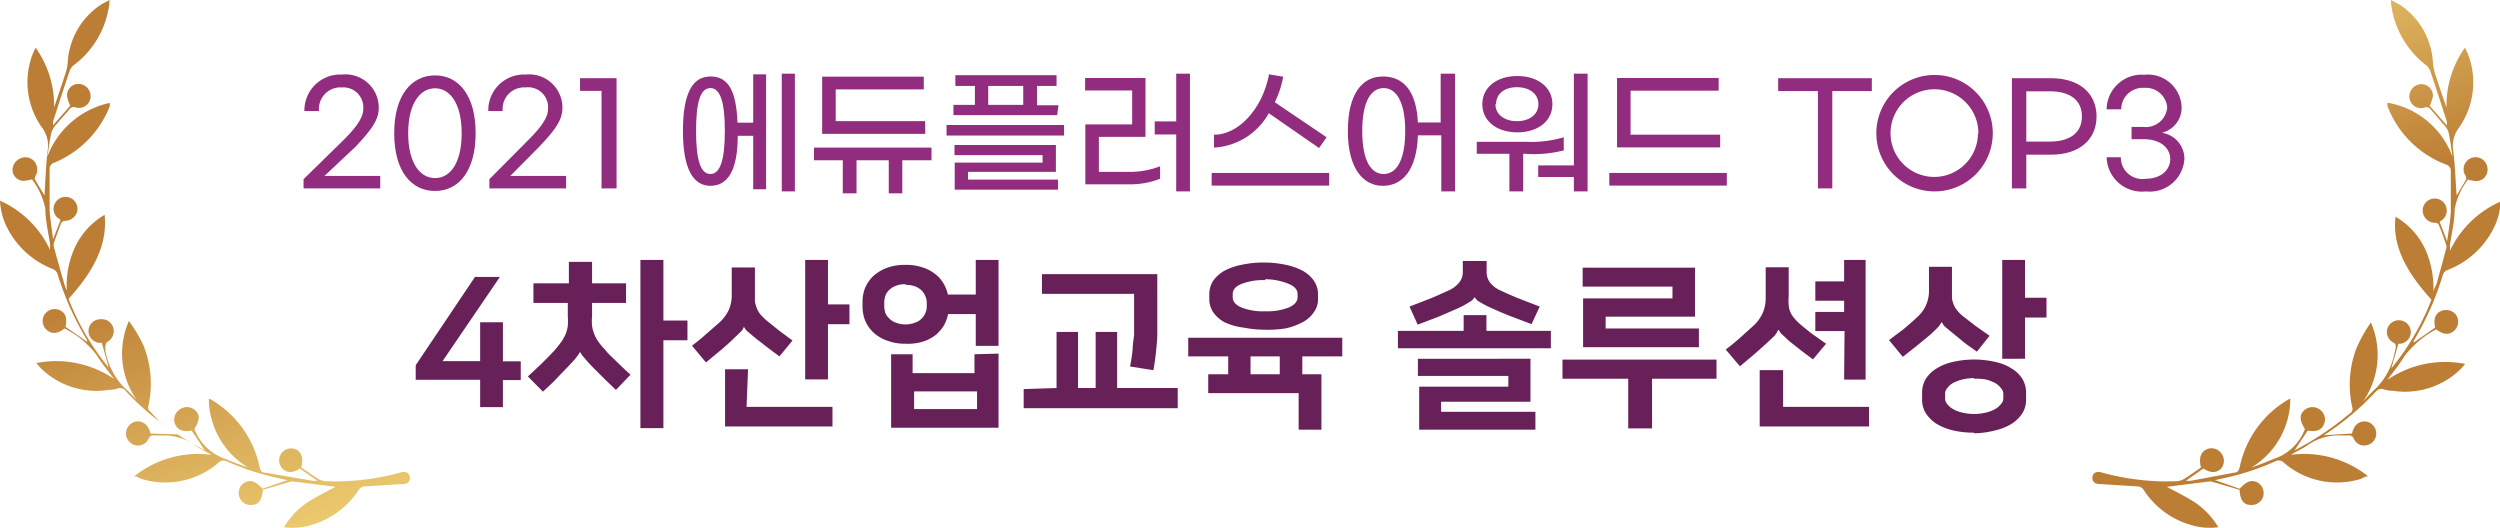
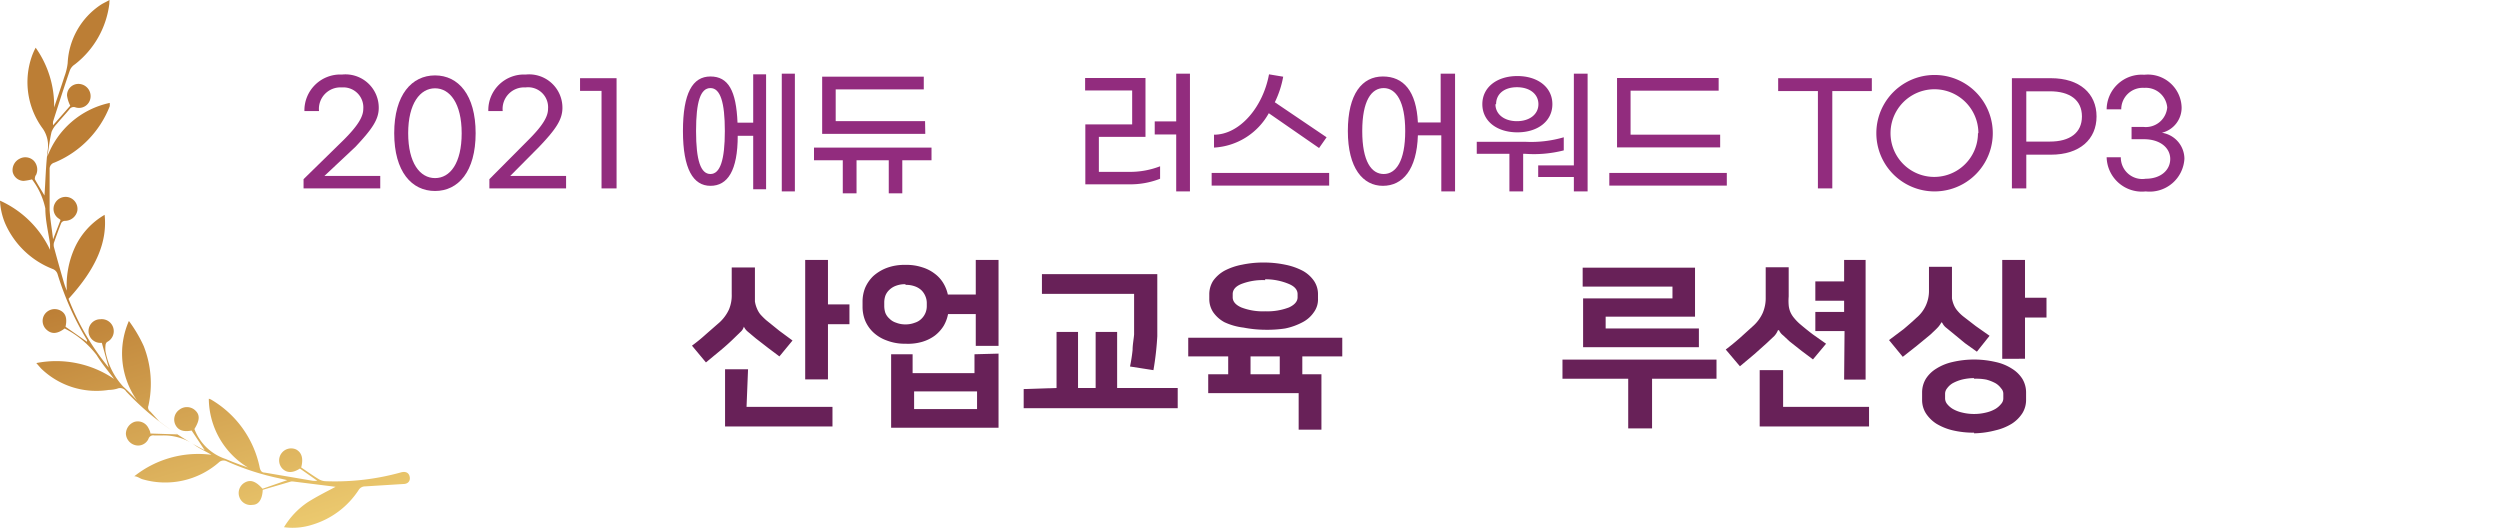
<svg xmlns="http://www.w3.org/2000/svg" xmlns:xlink="http://www.w3.org/1999/xlink" viewBox="0 0 116.37 24.57">
  <defs>
    <style>.cls-1{fill:url(#무제_그라디언트_13);}.cls-2{fill:url(#무제_그라디언트_13-2);}.cls-3{fill:#922c7e;}.cls-4{fill:#682158;}</style>
    <linearGradient id="무제_그라디언트_13" x1="97.67" y1="-15.01" x2="105.91" y2="11.86" gradientUnits="userSpaceOnUse">
      <stop offset="0" stop-color="#bc7e35" />
      <stop offset="0.51" stop-color="#efcf73" />
      <stop offset="0.94" stop-color="#bc7e35" />
    </linearGradient>
    <linearGradient id="무제_그라디언트_13-2" x1="8.19" y1="12.43" x2="16.43" y2="39.3" xlink:href="#무제_그라디언트_13" />
  </defs>
  <g id="레이어_2" data-name="레이어 2">
    <g id="레이어_1-2" data-name="레이어 1">
-       <path class="cls-1" d="M114.16,7.3c-.06-.39-.1-.78-.19-1.16a1,1,0,0,0-.26-.38c-.18-.23-.38-.44-.57-.67a.24.24,0,0,0-.29-.08.54.54,0,0,1-.69-.43.57.57,0,0,1,.49-.66.54.54,0,0,1,.6.54,2.32,2.32,0,0,1-.15.47l.8.91c0-.07,0-.12,0-.17-.26-.79-.51-1.59-.78-2.38a.67.67,0,0,0-.22-.28,4.24,4.24,0,0,1-1.6-2.84.72.72,0,0,1,0-.17l.42.23a3.45,3.45,0,0,1,1.53,2.71,2.65,2.65,0,0,0,.14.62c.15.47.31.93.49,1.44a4.6,4.6,0,0,1,.86-2.78c.06.14.13.26.17.38A3.67,3.67,0,0,1,114.42,6a1.4,1.4,0,0,0-.23,1c.09.7.11,1.41.16,2.1.14-.24.3-.49.45-.76,0,0,0-.14-.06-.2a.56.56,0,0,1,.77-.75.59.59,0,0,1,.27.62.53.53,0,0,1-.51.42,2.16,2.16,0,0,1-.39-.07,3.16,3.16,0,0,0-.62,1.38c0,.56-.14,1.11-.22,1.66,0,.07,0,.14,0,.27a4.7,4.7,0,0,1,2.36-2.29,3.1,3.1,0,0,1-.24,1.06,4,4,0,0,1-2.21,2.12.36.36,0,0,0-.24.24,13.61,13.61,0,0,1-1.36,3.07l0,.08,1-.7c-.08-.41,0-.66.3-.78a.57.57,0,0,1,.7.23.56.56,0,0,1-.11.69c-.23.21-.51.2-.84-.06a4.49,4.49,0,0,0-1.47,1.24c-.23.38-.51.72-.8,1.11a4.77,4.77,0,0,1,3.62-.74l-.22.25a3.71,3.71,0,0,1-3.15,1,1.34,1.34,0,0,1-.4-.06c-.19-.07-.29,0-.42.13a12.6,12.6,0,0,1-2.39,2l1.31-.08a1.15,1.15,0,0,1,.11-.29.54.54,0,0,1,.63-.25.57.57,0,0,1,.39.55.55.55,0,0,1-.43.53.52.52,0,0,1-.61-.29.24.24,0,0,0-.28-.16h-.36a2.51,2.51,0,0,0-1.5.44c-.24.18-.53.29-.79.46a4.78,4.78,0,0,1,3.59,1c-.15,0-.27.11-.4.14a3.78,3.78,0,0,1-3.53-.78.33.33,0,0,0-.38-.06,11.79,11.79,0,0,1-2.46.8l-.35.08,1.14.4c.33-.36.57-.44.85-.28a.57.57,0,0,1,.24.66.56.56,0,0,1-.61.37c-.3,0-.47-.27-.48-.7l-1.33-.39s0,0-.06,0l-2,.25c.39.21.86.44,1.3.72a3.7,3.7,0,0,1,1.1,1.16,3,3,0,0,1-1.33-.12,3.88,3.88,0,0,1-2.15-1.62.35.35,0,0,0-.3-.16l-1.77-.11c-.23,0-.34-.15-.31-.34s.2-.26.42-.2a11.43,11.43,0,0,0,3.49.41.7.7,0,0,0,.34-.1c.28-.17.54-.36.8-.54-.11-.46,0-.71.25-.84a.56.56,0,0,1,.69.17.57.57,0,0,1,0,.72c-.21.21-.49.22-.83,0l-.81.57a1.55,1.55,0,0,0,.22,0L104,22c.17,0,.22-.12.26-.28a4.74,4.74,0,0,1,2.22-3.1.52.52,0,0,1,.13-.06,3.75,3.75,0,0,1-1.81,3.2l.34-.12.36-.14.34-.14a2.32,2.32,0,0,0,1.45-1.39c-.26-.42-.27-.68,0-.9a.57.57,0,0,1,.7,0,.56.56,0,0,1,.19.67c-.11.28-.36.38-.76.3l-.61.92a14,14,0,0,0,2.13-1.36l.46-.37a.23.23,0,0,0,.09-.28,4.77,4.77,0,0,1,.21-2.77,7.14,7.14,0,0,1,.66-1.17,3.79,3.79,0,0,1-.38,3.7,8.25,8.25,0,0,1,.65-.67,3.22,3.22,0,0,0,.84-1.65,1.19,1.19,0,0,0,.05-.26.21.21,0,0,0-.08-.17.55.55,0,0,1-.3-.7.56.56,0,0,1,1.08.2.55.55,0,0,1-.51.54l-.07,0-.33,1.15a11.69,11.69,0,0,0,1.87-3.2c-1.29-1.41-1.83-2.65-1.67-3.86a3.42,3.42,0,0,1,1.39,1.53,4.5,4.5,0,0,1,.37,2h0c0-.15.12-.3.16-.46.15-.52.29-1.05.43-1.57a.34.34,0,0,0,0-.2c-.1-.31-.21-.62-.34-.92,0-.05-.1-.1-.15-.1a.58.58,0,0,1-.59-.47.56.56,0,1,1,.84.38l-.06.05.35.9h0c.06-.45.14-.9.17-1.35,0-.63,0-1.27,0-1.91a.3.3,0,0,0-.22-.31,4.68,4.68,0,0,1-2.73-2.73l0-.15A3.92,3.92,0,0,1,114.16,7.3Z" />
      <path class="cls-2" d="M2.2,7.3c.07-.39.11-.78.2-1.16a1.14,1.14,0,0,1,.25-.38c.19-.23.39-.44.58-.67A.24.24,0,0,1,3.52,5a.54.54,0,0,0,.69-.43.57.57,0,0,0-.49-.66.53.53,0,0,0-.6.54,1.51,1.51,0,0,0,.15.47l-.8.91a.79.79,0,0,1,0-.17c.25-.79.51-1.59.78-2.38A.58.58,0,0,1,3.48,3,4.22,4.22,0,0,0,5.09.17,1.31,1.31,0,0,1,5.1,0c-.16.09-.3.15-.42.23A3.45,3.45,0,0,0,3.15,2.94,2.65,2.65,0,0,1,3,3.56C2.86,4,2.69,4.49,2.52,5a4.67,4.67,0,0,0-.86-2.78,3,3,0,0,0-.17.38A3.64,3.64,0,0,0,2,6a1.4,1.4,0,0,1,.22,1c-.09.7-.1,1.41-.15,2.1-.14-.24-.3-.49-.45-.76,0,0,0-.14.06-.2a.6.6,0,0,0-.11-.66.56.56,0,0,0-.66-.09A.59.59,0,0,0,.59,8a.53.53,0,0,0,.51.42,2.51,2.51,0,0,0,.39-.07A3.41,3.41,0,0,1,2.11,9.7c0,.56.14,1.11.22,1.66,0,.07,0,.14,0,.27A4.7,4.7,0,0,0,0,9.34,3.1,3.1,0,0,0,.24,10.4a4,4,0,0,0,2.21,2.12.37.37,0,0,1,.23.24,13.64,13.64,0,0,0,1.37,3.07.34.34,0,0,1,0,.08l-1-.7c.09-.41,0-.66-.29-.78a.57.57,0,0,0-.7.23.55.55,0,0,0,.11.69c.23.21.5.2.84-.06A4.36,4.36,0,0,1,4.5,16.53c.23.38.52.72.81,1.11a4.78,4.78,0,0,0-3.62-.74l.22.25a3.7,3.7,0,0,0,3.15,1,1.39,1.39,0,0,0,.4-.06.33.33,0,0,1,.41.13,12.66,12.66,0,0,0,2.4,2L7,20.18c0-.09-.06-.2-.11-.29a.55.55,0,0,0-.64-.25.6.6,0,0,0-.39.55.58.58,0,0,0,.43.53.53.53,0,0,0,.62-.29.23.23,0,0,1,.27-.16h.37a2.51,2.51,0,0,1,1.5.44c.24.18.52.29.79.46a4.78,4.78,0,0,0-3.59,1c.15,0,.27.11.39.14a3.79,3.79,0,0,0,3.54-.78.32.32,0,0,1,.37-.06,12.07,12.07,0,0,0,2.47.8l.35.08-1.15.4c-.32-.36-.57-.44-.84-.28a.56.56,0,0,0-.24.66.55.55,0,0,0,.61.37c.3,0,.46-.27.48-.7l1.33-.39s0,0,.06,0l2,.25c-.39.21-.86.44-1.3.72a3.7,3.7,0,0,0-1.1,1.16,3,3,0,0,0,1.33-.12,3.92,3.92,0,0,0,2.15-1.62.35.35,0,0,1,.3-.16l1.77-.11c.23,0,.34-.15.3-.34s-.19-.26-.41-.2a11.43,11.43,0,0,1-3.49.41.67.67,0,0,1-.34-.1c-.28-.17-.54-.36-.81-.54.12-.46,0-.71-.24-.84a.56.56,0,0,0-.64.89c.21.21.48.22.82,0l.81.57a1.43,1.43,0,0,1-.21,0L12.33,22c-.17,0-.22-.12-.25-.28a4.77,4.77,0,0,0-2.22-3.1.45.45,0,0,0-.14-.06,3.78,3.78,0,0,0,1.82,3.2l-.34-.12-.37-.14-.34-.14a2.33,2.33,0,0,1-1.44-1.39c.26-.42.27-.68,0-.9a.57.57,0,0,0-.7,0,.56.56,0,0,0-.2.67c.12.28.37.38.77.3l.61.92a13.56,13.56,0,0,1-2.13-1.36L7,19.16a.23.23,0,0,1-.09-.28,4.77,4.77,0,0,0-.22-2.77A6.42,6.42,0,0,0,6,14.94a3.77,3.77,0,0,0,.38,3.7A8.36,8.36,0,0,0,5.74,18a3.29,3.29,0,0,1-.83-1.65,1.19,1.19,0,0,1,0-.26.24.24,0,0,1,.07-.17.56.56,0,0,0-.31-1.06.55.55,0,0,0,0,1.1l.07,0,.32,1.15a11.69,11.69,0,0,1-1.87-3.2C4.49,12.49,5,11.25,4.87,10a3.42,3.42,0,0,0-1.39,1.53,4.25,4.25,0,0,0-.37,2h0a3.57,3.57,0,0,1-.16-.46c-.15-.52-.3-1.05-.44-1.57a.45.45,0,0,1,0-.2c.11-.31.22-.62.34-.92a.21.21,0,0,1,.16-.1.59.59,0,0,0,.59-.47.56.56,0,0,0-.38-.62.56.56,0,0,0-.66.27.54.54,0,0,0,.2.73l.06.05-.35.9h0c-.05-.45-.13-.9-.16-1.35,0-.63,0-1.27,0-1.91a.3.3,0,0,1,.22-.31A4.68,4.68,0,0,0,5.11,4.94l0-.15A4,4,0,0,0,2.2,7.3Z" />
      <path class="cls-3" d="M14.13,8.34,16,6.51c.66-.66.91-1.08.91-1.44a.93.93,0,0,0-1-1,1,1,0,0,0-1.06,1.1h-.68a1.67,1.67,0,0,1,1.75-1.7,1.55,1.55,0,0,1,1.71,1.55c0,.55-.32,1-1.08,1.81L15.1,8.19h2.6v.58H14.13Z" />
      <path class="cls-3" d="M18.35,6.2c0-1.79.82-2.69,1.9-2.69s1.89.9,1.89,2.69-.81,2.69-1.89,2.69S18.35,8,18.35,6.2Zm3.14,0c0-1.39-.55-2.09-1.24-2.09S19,4.81,19,6.2s.55,2.09,1.25,2.09S21.49,7.6,21.49,6.2Z" />
      <path class="cls-3" d="M22.78,8.34,24.6,6.51c.66-.66.91-1.08.91-1.44a.93.93,0,0,0-1.05-1,1,1,0,0,0-1.06,1.1h-.67a1.66,1.66,0,0,1,1.74-1.7,1.55,1.55,0,0,1,1.71,1.55c0,.55-.31,1-1.08,1.81L23.75,8.19h2.6v.58H22.78Z" />
      <path class="cls-3" d="M28,4.23H27V3.64H28.7V8.77H28Z" />
      <path class="cls-3" d="M35.06,3.46h.6V8.81h-.6V6.32h-.72c0,1.62-.47,2.33-1.27,2.33s-1.28-.78-1.28-2.55.45-2.54,1.28-2.54,1.2.66,1.26,2.15h.73ZM33.74,6.1c0-1.34-.21-2-.67-2s-.67.62-.67,2,.22,2,.67,2S33.74,7.45,33.74,6.1ZM37,3.43V8.91h-.61V3.43Z" />
      <path class="cls-3" d="M43.36,7.46H42V9h-.63V7.46h-1.5V9h-.64V7.46H37.89V6.87h5.47Zm-.29-1.23h-4.8V3.57H43v.59h-4.1V5.64h4.16Z" />
-       <path class="cls-3" d="M49.53,5.82v.49H44.06V5.82Zm-.32-.46H44.38V4.88h1V4h-.91V3.5h4.71V4h-.91v.9h1Zm-4.15,3h4.19v.47H44.44V7.57h4.09V7.22h-4.1V6.75h4.72V8H45.06ZM46,4.88h1.63V4H46Z" />
      <path class="cls-3" d="M52.62,8A3.87,3.87,0,0,0,54,7.74v.58a3.8,3.8,0,0,1-1.45.26H50.52V5.79H52.7V4.21H50.51V3.63h2.81V6.37H51.15V8Zm2.77-4.57V8.91h-.64V6.26h-1V5.65h1V3.43Z" />
      <path class="cls-3" d="M61.87,8.05v.59H56.4V8.05ZM56.51,6.87v-.6c1.19,0,2.28-1.28,2.56-2.81l.66.11a4.49,4.49,0,0,1-.39,1.19l2.41,1.63-.35.5L59.06,5.27A3.11,3.11,0,0,1,56.51,6.87Z" />
      <path class="cls-3" d="M67.73,3.43V8.91h-.64V6.3H66c-.05,1.6-.71,2.35-1.63,2.35s-1.63-.81-1.63-2.55.67-2.54,1.63-2.54S65.93,4.24,66,5.7h1.06V3.43ZM65.41,6.1c0-1.38-.43-2-1-2s-1,.58-1,2,.43,2,1,2S65.41,7.5,65.41,6.1Z" />
      <path class="cls-3" d="M71,7.16h-.1V8.91h-.64V7.16H68.74V6.6H71a5.4,5.4,0,0,0,1.79-.21V7A5.59,5.59,0,0,1,71,7.16ZM69,4.85c0-.79.68-1.31,1.63-1.31s1.63.52,1.63,1.31-.68,1.31-1.63,1.31S69,5.64,69,4.85Zm.61,0c0,.47.41.79,1,.79s1-.32,1-.79-.4-.79-1-.79S69.64,4.38,69.64,4.85ZM73.9,3.43V8.91h-.64V8.24H71.6V7.7h1.66V3.43Z" />
      <path class="cls-3" d="M74.91,8.05h5.47v.59H74.91Zm.36-4.42H80v.59h-4.1V6.27h4.17v.59H75.27Z" />
      <path class="cls-3" d="M85.29,4.24V8.77h-.67V4.24H82.77v-.6h4.36v.6Z" />
      <path class="cls-3" d="M87.34,6.2a2.71,2.71,0,0,1,5.42,0,2.71,2.71,0,0,1-5.42,0Zm4.75,0A2,2,0,1,0,88,6.2a2,2,0,1,0,4.07,0Z" />
      <path class="cls-3" d="M95.47,3.64c1.33,0,2.12.71,2.12,1.78S96.8,7.2,95.47,7.2H94.32V8.77h-.67V3.64Zm1.44,1.78c0-.76-.56-1.17-1.49-1.17h-1.1V6.59h1.1C96.35,6.59,96.91,6.18,96.91,5.42Z" />
      <path class="cls-3" d="M98.06,7.32h.66a1,1,0,0,0,1.16,1c.71,0,1.14-.41,1.14-.92s-.46-.92-1.23-.92h-.57V5.91h.57A1,1,0,0,0,100.88,5a1,1,0,0,0-1.07-.91,1,1,0,0,0-1.07,1h-.68a1.63,1.63,0,0,1,1.75-1.61A1.57,1.57,0,0,1,101.55,5a1.2,1.2,0,0,1-.92,1.18,1.23,1.23,0,0,1,1.05,1.21,1.62,1.62,0,0,1-1.8,1.52A1.64,1.64,0,0,1,98.06,7.32Z" />
-       <path class="cls-4" d="M23.41,15v1.82h.83v.87h-.83v1.26H22.35V17.68h-3V17l2.76-4.11h1.16L20.6,16.81h1.75V15Z" />
-       <path class="cls-4" d="M24.83,13.19h1.65v-1h1.08v1h1.58v.91H27.56v.62a2.15,2.15,0,0,0,0,.45,1.64,1.64,0,0,0,.1.38,1.7,1.7,0,0,0,.19.35,2.82,2.82,0,0,0,.29.35,3,3,0,0,0,.25.28l.31.3.32.31.33.3-.68.71-.54-.52-.51-.51c-.17-.17-.3-.32-.41-.45a1.39,1.39,0,0,1-.21-.29h0a2.24,2.24,0,0,1-.24.34c-.13.14-.26.29-.4.43s-.32.33-.49.51-.37.36-.6.57l-.7-.71c.46-.41.88-.82,1.25-1.22.12-.14.22-.27.31-.39a2.16,2.16,0,0,0,.2-.36,1.64,1.64,0,0,0,.1-.38,3,3,0,0,0,0-.45V14.1H24.83Zm6.05,1.73H32v.92H30.88v4.09H29.81V12.1h1.07Z" />
      <path class="cls-4" d="M34.63,15.19a.52.52,0,0,1-.17.27l-.34.33q-.28.27-.57.51t-.69.57l-.65-.78a7.83,7.83,0,0,0,.66-.54L33.5,15a1.89,1.89,0,0,0,.43-.59,1.69,1.69,0,0,0,.13-.72V12.45h1.08v1.18c0,.15,0,.28,0,.4a1.35,1.35,0,0,0,.09.32,1.12,1.12,0,0,0,.16.28,3.42,3.42,0,0,0,.27.27l.62.5.61.45-.61.74-.52-.39-.58-.45-.37-.31a.66.66,0,0,1-.19-.25Zm.12,3.75h4v.91h-5V17.19h1.07Zm3.79-4.77h1v.92h-1v2.57H37.48V12.1h1.06Z" />
      <path class="cls-4" d="M42.15,16a2.33,2.33,0,0,1-.87-.15,1.8,1.8,0,0,1-.63-.38,1.6,1.6,0,0,1-.38-.55,1.73,1.73,0,0,1-.12-.64v-.24a1.73,1.73,0,0,1,.12-.64,1.7,1.7,0,0,1,.38-.55,2,2,0,0,1,.63-.38,2.34,2.34,0,0,1,.87-.14,2.31,2.31,0,0,1,.77.11,1.82,1.82,0,0,1,.59.3,1.53,1.53,0,0,1,.4.44,1.73,1.73,0,0,1,.21.53h1.3V12.1h1.06v4H45.42V14.62H44.13a1.76,1.76,0,0,1-.2.54,1.72,1.72,0,0,1-.4.45,1.88,1.88,0,0,1-.6.3A2.37,2.37,0,0,1,42.15,16Zm0-2.77a1.16,1.16,0,0,0-.44.07.86.86,0,0,0-.31.19.73.73,0,0,0-.19.28,1,1,0,0,0-.05.3v.18a1.06,1.06,0,0,0,.05.31.7.7,0,0,0,.19.27.74.74,0,0,0,.31.19,1.15,1.15,0,0,0,.44.08,1.19,1.19,0,0,0,.44-.08.74.74,0,0,0,.31-.19.8.8,0,0,0,.18-.27.81.81,0,0,0,.06-.31V14.1a.8.8,0,0,0-.06-.3.84.84,0,0,0-.18-.28.86.86,0,0,0-.31-.19A1.2,1.2,0,0,0,42.15,13.26Zm4.33,3.23v3.45h-5V16.49h1v.88h2.88v-.88Zm-1,2.58v-.82H42.55v.82Z" />
      <path class="cls-4" d="M49.18,18.06V15.45h1v2.61H51V15.45h1v2.61h2.82V19H47.65v-.89Zm3.42-1a7.62,7.62,0,0,0,.12-.77c0-.24.05-.48.07-.72l0-.71V13.68H48.5v-.92h5.37V13.9c0,.63,0,1.21,0,1.75a13.63,13.63,0,0,1-.18,1.58Z" />
      <path class="cls-4" d="M57.17,17.42v-.83H55.31v-.87h7.17v.87H60.62v.83h.89V20H60.45V18.3H56.24v-.88Zm1.72-2.07a5.45,5.45,0,0,1-1-.1A2.92,2.92,0,0,1,57,15a1.51,1.51,0,0,1-.53-.47,1.11,1.11,0,0,1-.18-.63v-.19a1.17,1.17,0,0,1,.18-.64,1.62,1.62,0,0,1,.53-.47,2.92,2.92,0,0,1,.82-.28,4.74,4.74,0,0,1,1-.1,4.83,4.83,0,0,1,1,.1,3,3,0,0,1,.81.28,1.52,1.52,0,0,1,.53.47,1.1,1.1,0,0,1,.19.64v.19a1,1,0,0,1-.19.63,1.43,1.43,0,0,1-.53.47,3,3,0,0,1-.81.29A5.56,5.56,0,0,1,58.89,15.35Zm0-2.31a2.76,2.76,0,0,0-1.11.18c-.27.11-.4.27-.4.47v.15c0,.19.13.35.4.47a2.76,2.76,0,0,0,1.11.18A2.81,2.81,0,0,0,60,14.31c.26-.12.4-.28.4-.47v-.15c0-.2-.14-.36-.4-.47A2.81,2.81,0,0,0,58.89,13Zm-.68,4.38h1.36v-.83H58.21Z" />
-       <path class="cls-4" d="M68.13,15.4v-.73h1.06v.73h3v.81H65.07V15.4Zm.53-1.6a.63.63,0,0,1-.26.26,4.16,4.16,0,0,1-.58.31l-.83.36-1,.38-.38-.84.93-.36c.28-.11.58-.25.89-.39a1.29,1.29,0,0,0,.5-.38.75.75,0,0,0,.16-.5v-.49H69.2v.49a.8.8,0,0,0,.15.5,1.25,1.25,0,0,0,.49.38c.31.14.61.28.9.39l.93.36-.38.82-1-.38q-.43-.17-.84-.36a4.28,4.28,0,0,1-.58-.3.51.51,0,0,1-.24-.25Zm2.58,2.9v2H67.08v.47h4.39V20H66.06V18h4.15V17.5H66v-.8Z" />
      <path class="cls-4" d="M79.9,16.74v.89h-3v2.31H75.79V17.63H72.73v-.89Zm-6.21-.58V13.89h4.16v-.55H73.67v-.88H78.9v2.28H74.74v.55h4.34v.87Z" />
      <path class="cls-4" d="M82.76,15.37a.88.88,0,0,1-.17.27l-.35.33-.57.51-.68.57-.66-.78q.33-.25.66-.54l.63-.57a1.84,1.84,0,0,0,.43-.59,1.74,1.74,0,0,0,.14-.72V12.44h1.07V13.8a2.46,2.46,0,0,0,0,.41,1.07,1.07,0,0,0,.08.32,1.11,1.11,0,0,0,.17.27,2.3,2.3,0,0,0,.27.28c.2.17.41.34.61.49L85,16l-.61.73-.52-.39-.57-.45L83,15.61a.61.61,0,0,1-.19-.24ZM83,18.94h4v.91H81.91V17.23H83Zm2.86-3.53H84.5v-.89h1.34V14H84.5V13.1h1.34v-1h1v5.57h-1Z" />
      <path class="cls-4" d="M90.37,15a1.08,1.08,0,0,1-.15.22c-.08.09-.2.2-.37.36l-.62.51-.66.52-.64-.78.68-.51c.2-.17.4-.34.6-.53a1.62,1.62,0,0,0,.58-1.27V12.42h1.07v1.1c0,.14,0,.26,0,.37a1.4,1.4,0,0,0,.09.31,1,1,0,0,0,.17.27,1.82,1.82,0,0,0,.28.27l.57.44.64.45-.59.74-.56-.4L91,15.59l-.39-.32a.64.64,0,0,1-.2-.24Zm1.52,5.14a4.2,4.2,0,0,1-1-.11,2.63,2.63,0,0,1-.76-.31,1.63,1.63,0,0,1-.49-.49,1.17,1.17,0,0,1-.17-.61v-.36a1.23,1.23,0,0,1,.17-.62,1.5,1.5,0,0,1,.49-.48,2.38,2.38,0,0,1,.76-.31,4.42,4.42,0,0,1,2,0,2.29,2.29,0,0,1,.76.31,1.5,1.5,0,0,1,.49.48,1.23,1.23,0,0,1,.17.62v.36a1.17,1.17,0,0,1-.17.61,1.63,1.63,0,0,1-.49.49,2.52,2.52,0,0,1-.76.31A4.2,4.2,0,0,1,91.89,20.17Zm0-2.54a2.47,2.47,0,0,0-.57.07,1.93,1.93,0,0,0-.43.17.87.87,0,0,0-.26.24.4.4,0,0,0-.09.25v.22a.43.43,0,0,0,.09.25,1,1,0,0,0,.26.23,1.54,1.54,0,0,0,.43.17,2.36,2.36,0,0,0,1.14,0,1.54,1.54,0,0,0,.43-.17,1,1,0,0,0,.26-.23.38.38,0,0,0,.1-.25v-.22a.36.36,0,0,0-.1-.25.87.87,0,0,0-.26-.24,1.93,1.93,0,0,0-.43-.17A2.47,2.47,0,0,0,91.89,17.63Zm2.37-3.74h1v.92h-1v1.92H93.2V12.1h1.06Z" />
    </g>
  </g>
</svg>